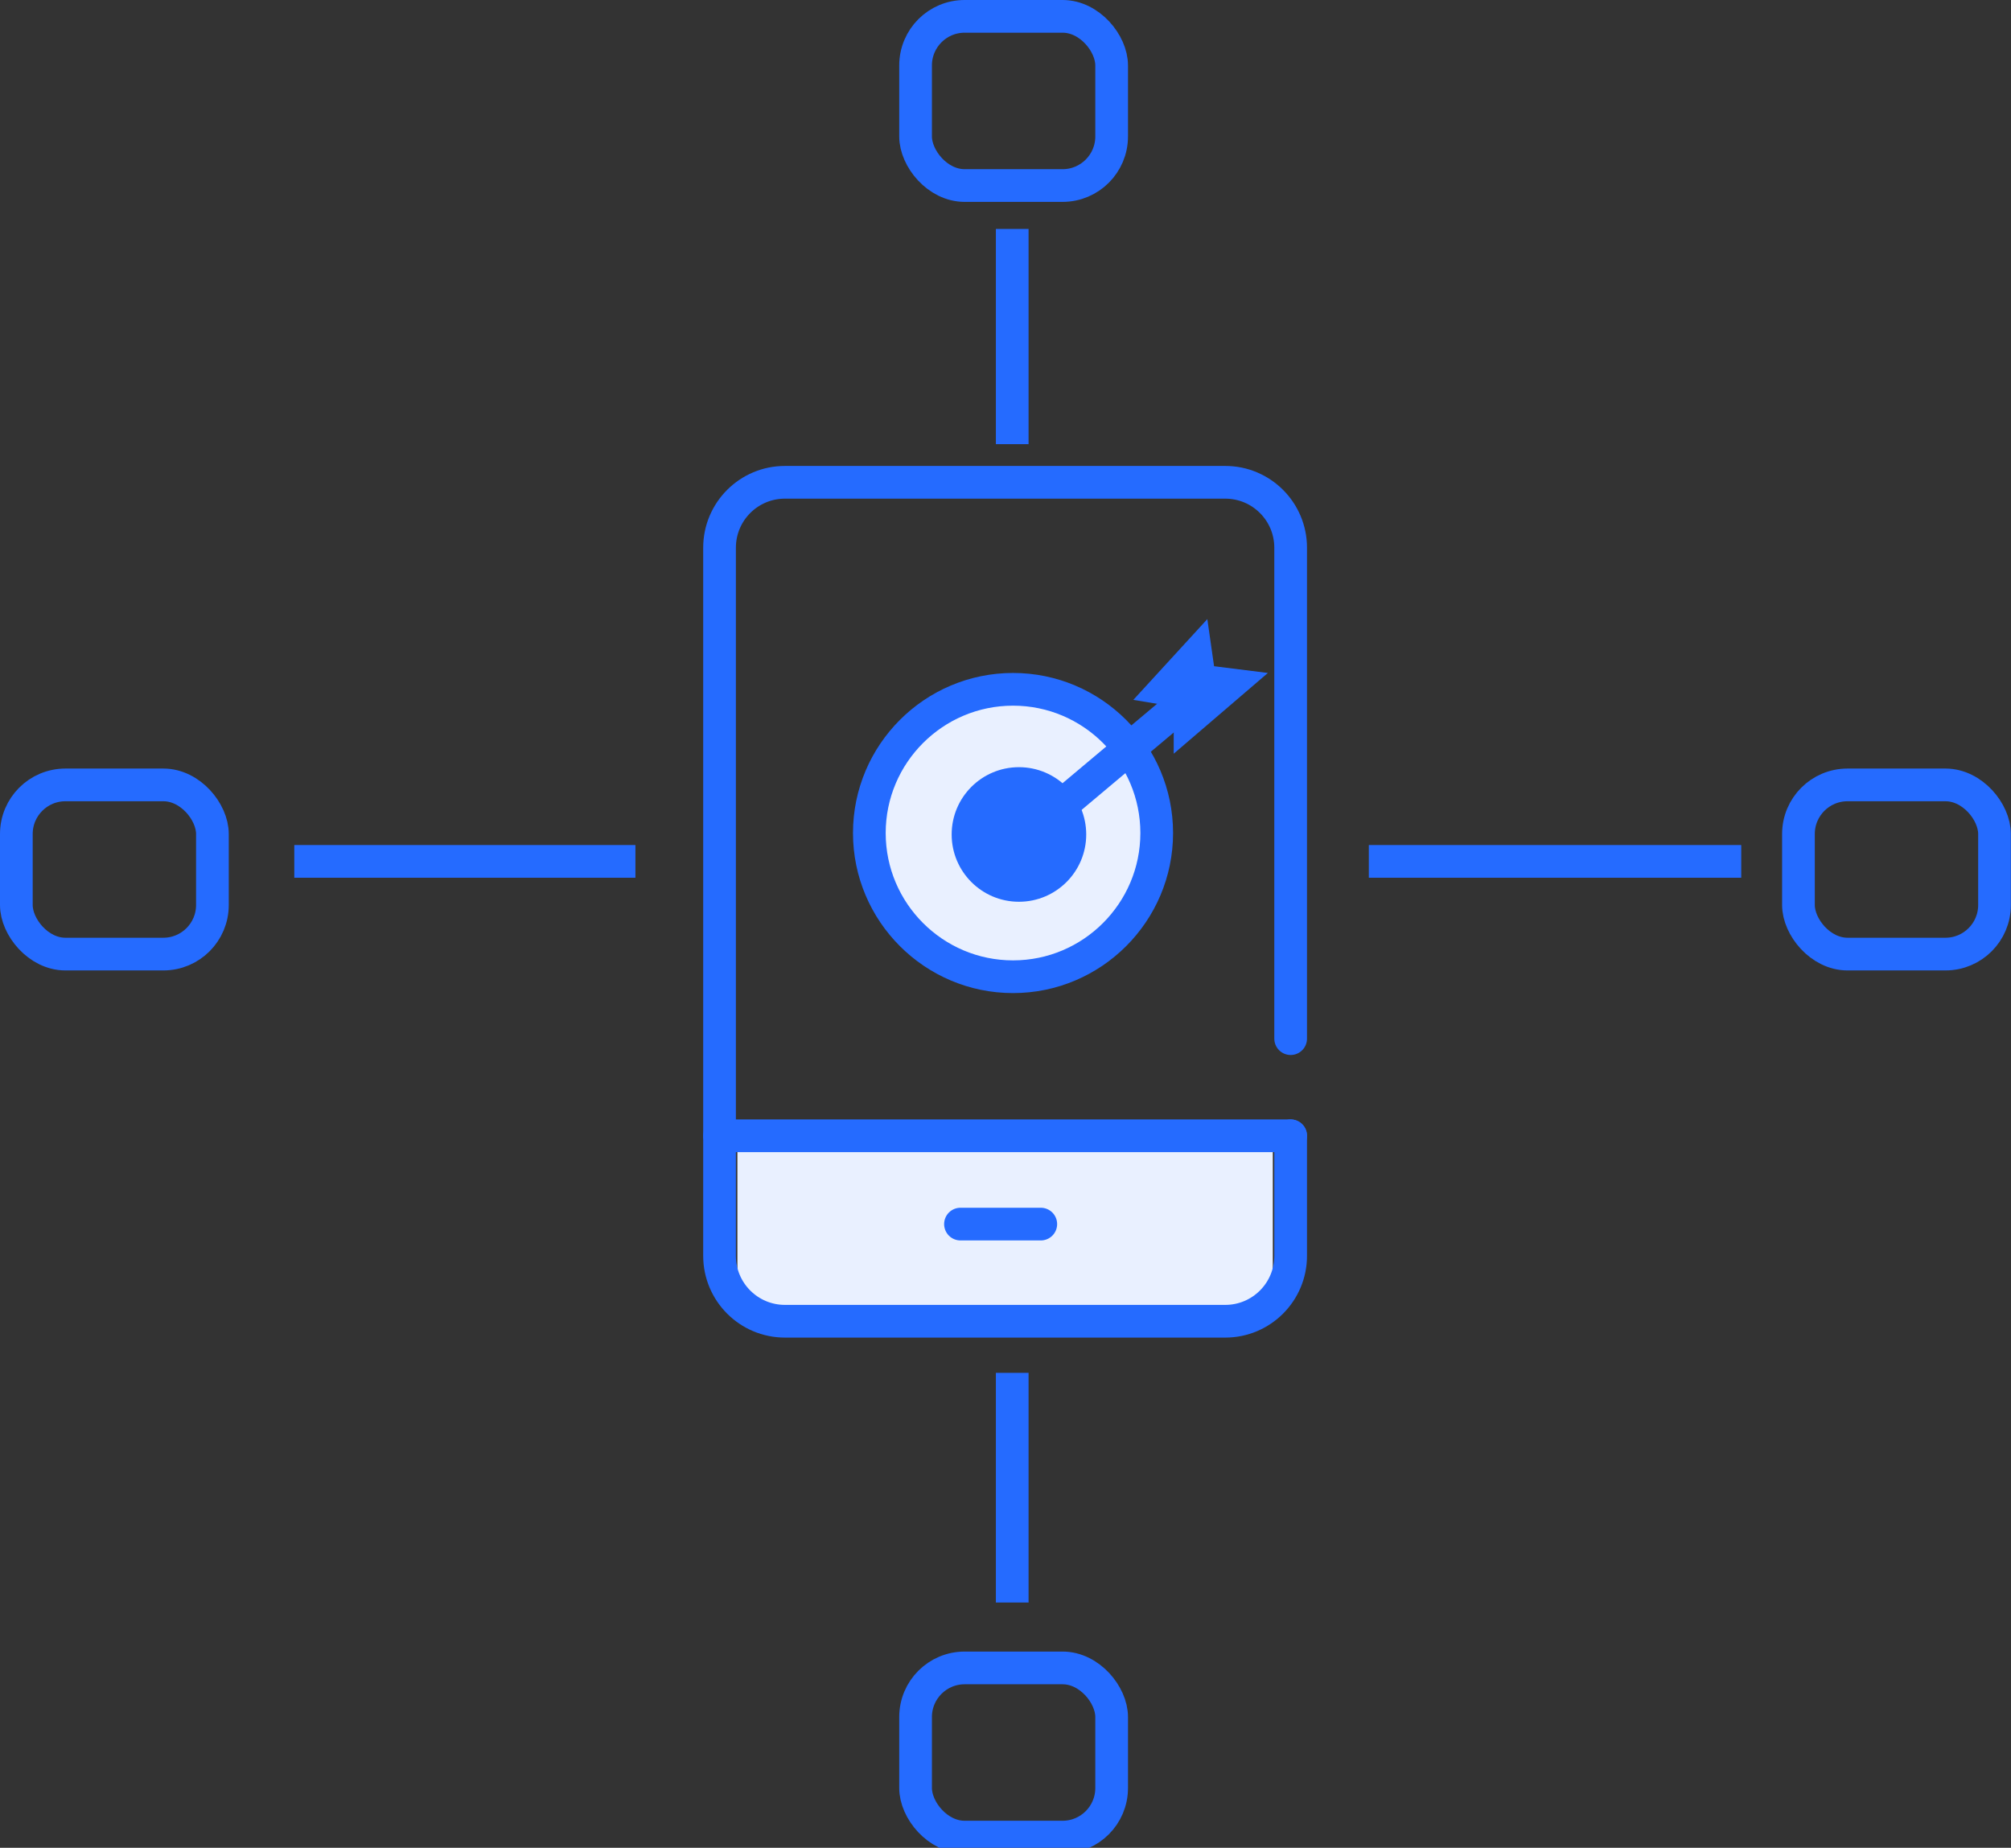
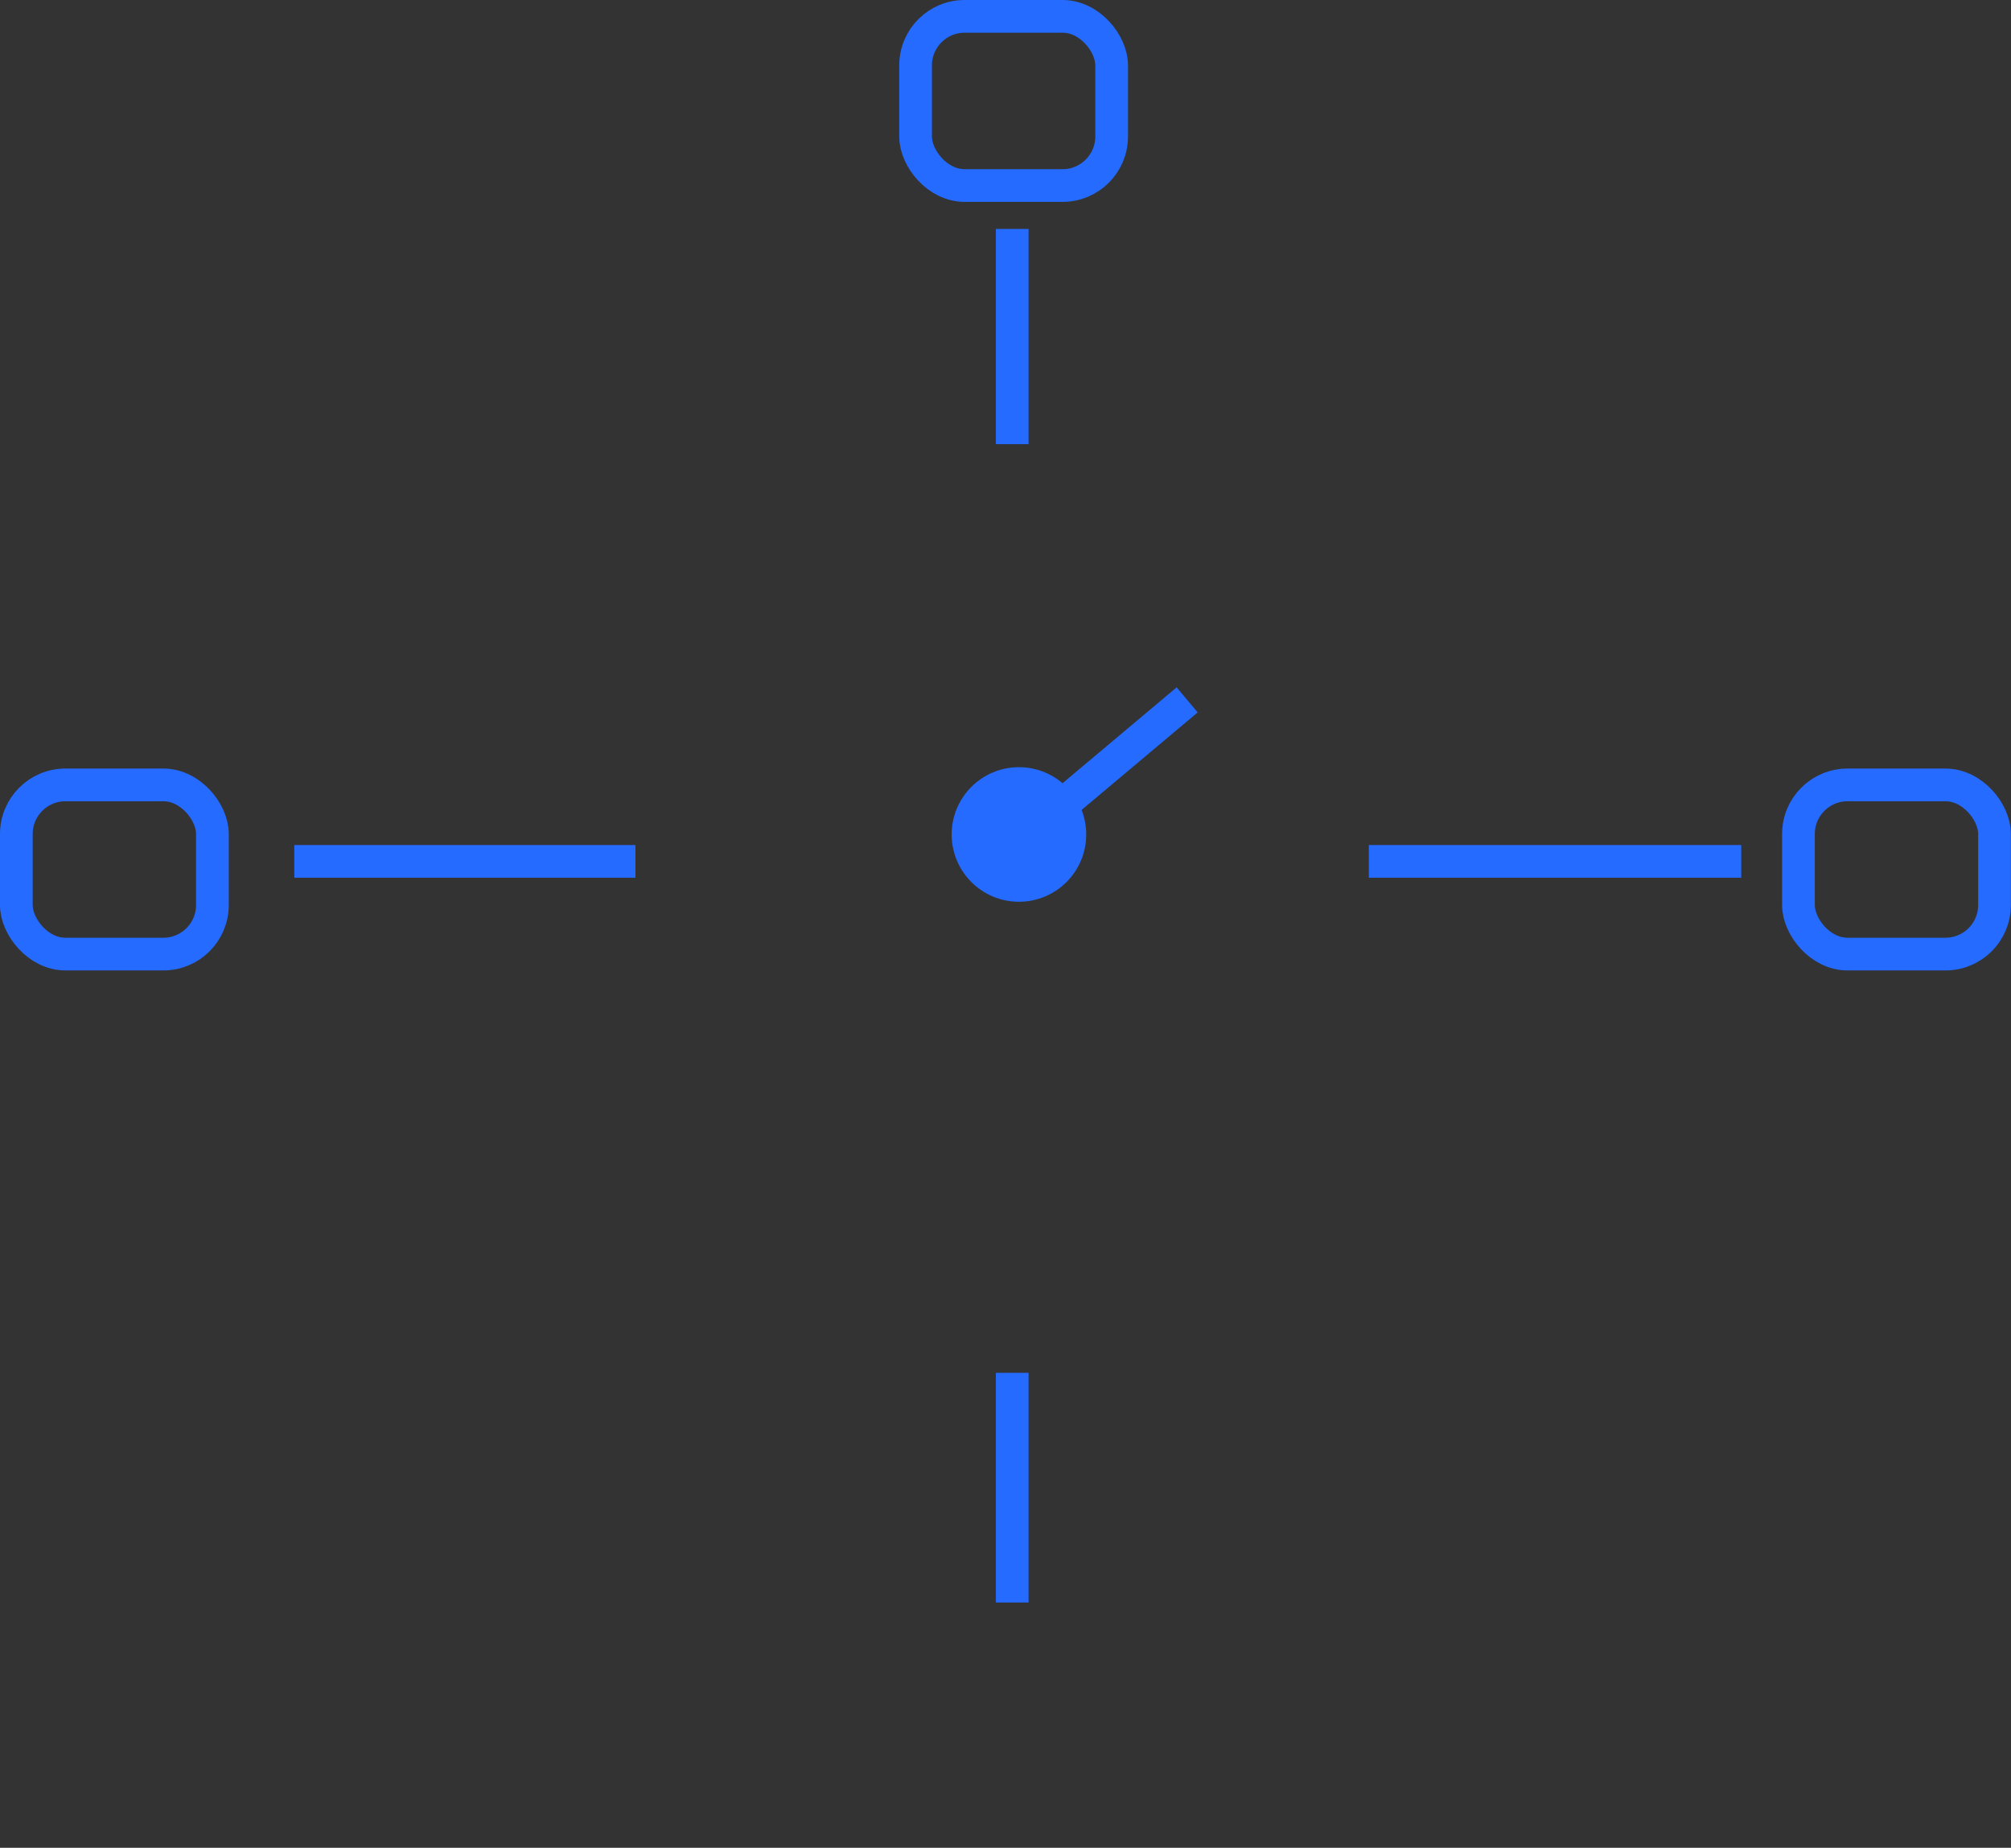
<svg xmlns="http://www.w3.org/2000/svg" width="123" height="113" viewBox="0 0 123 113" fill="none">
  <rect x="0" y="0" width="123" height="113" fill="#333333" stroke="none" />
  <g clip-path="url(#clip0_10961_8817)">
    <mask id="mask0_10961_8817" style="mask-type:alpha" maskUnits="userSpaceOnUse" x="33" y="27" width="57" height="57">
-       <rect x="33.516" y="27.162" width="55.969" height="55.969" fill="#C4C4C4" />
-     </mask>
+       </mask>
    <g mask="url(#mask0_10961_8817)">
      <path d="M45.102 69.457H77.85V78.258C77.85 79.363 76.954 80.258 75.85 80.258H47.102C45.997 80.258 45.102 79.363 45.102 78.258V69.457Z" fill="#E9F0FF" />
      <path d="M78.941 69.458V76.799C78.941 79.008 77.15 80.799 74.941 80.799H48.01C45.801 80.799 44.01 79.008 44.01 76.799V33.494C44.01 31.285 45.801 29.494 48.01 29.494H74.941C77.15 29.494 78.941 31.285 78.941 33.494V63.517" stroke="#256BFF" stroke-width="2" stroke-linecap="round" />
      <path d="M61.961 59.731C57.115 59.731 53.172 55.788 53.172 50.943C53.172 46.097 57.115 42.154 61.961 42.154C66.806 42.154 70.749 46.097 70.749 50.943C70.749 55.788 66.806 59.731 61.961 59.731Z" fill="#E9F0FF" stroke="#256BFF" stroke-width="2" />
      <path d="M58.746 74.858H63.658" stroke="#256BFF" stroke-width="2" stroke-linecap="round" />
      <path d="M44.01 69.457H78.941" stroke="#256BFF" stroke-width="2" stroke-linecap="round" />
-       <path d="M74.257 40.742L73.845 37.861L69.318 42.8L71.788 43.211V46.092L77.549 41.154L74.257 40.742Z" fill="#256BFF" />
+       <path d="M74.257 40.742L73.845 37.861L69.318 42.8V46.092L77.549 41.154L74.257 40.742Z" fill="#256BFF" />
    </g>
    <path d="M61.911 27.162V14M38.865 52.677H18M83.722 52.677H106.5M61.911 83.954V98" stroke="#256BFF" stroke-width="2" />
    <rect x="1" y="48" width="11.992" height="10.346" rx="3" stroke="#256BFF" stroke-width="2" />
    <rect x="110" y="48" width="11.992" height="10.346" rx="3" stroke="#256BFF" stroke-width="2" />
    <rect x="56" y="1" width="11.992" height="10.346" rx="3" stroke="#256BFF" stroke-width="2" />
-     <rect x="56" y="102" width="11.992" height="10.346" rx="3" stroke="#256BFF" stroke-width="2" />
    <path d="M62.322 51.442L72.611 42.8" stroke="#256BFF" stroke-width="2" />
    <circle cx="62.322" cy="51.031" r="4.115" fill="#256BFF" />
  </g>
  <defs>
    <clipPath id="clip0_10961_8817">
      <rect width="123" height="113" fill="white" />
    </clipPath>
  </defs>
</svg>